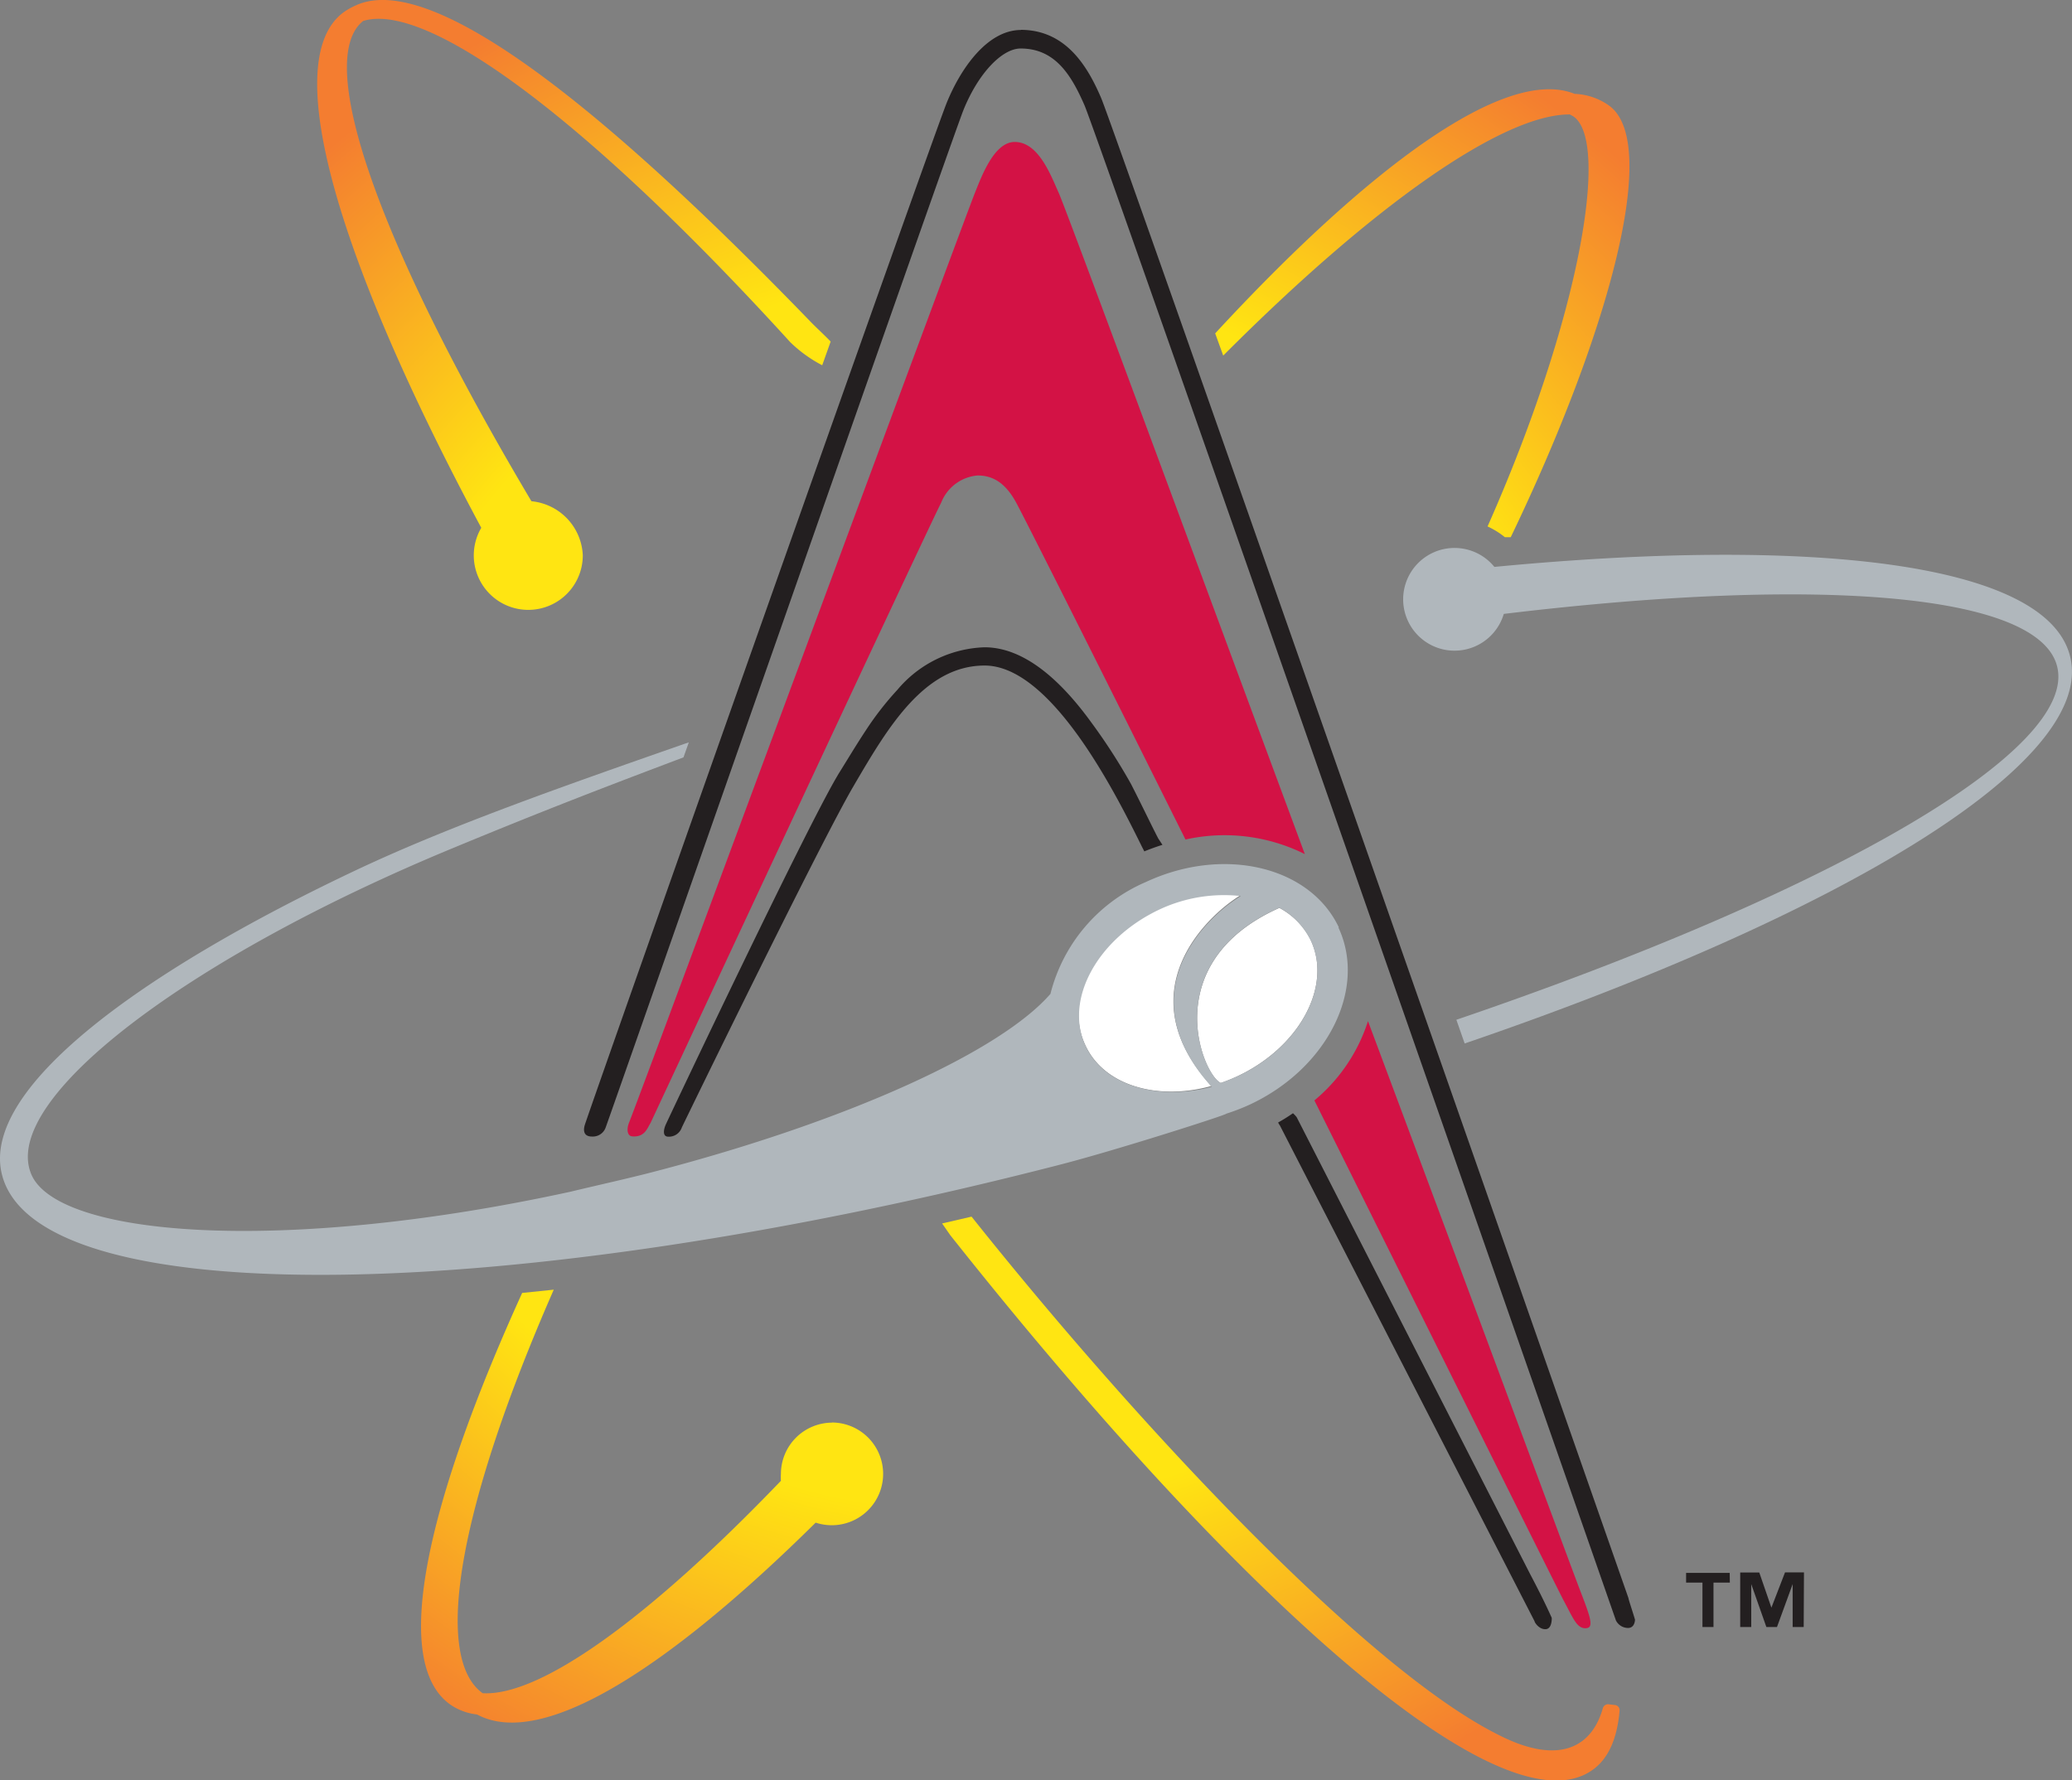
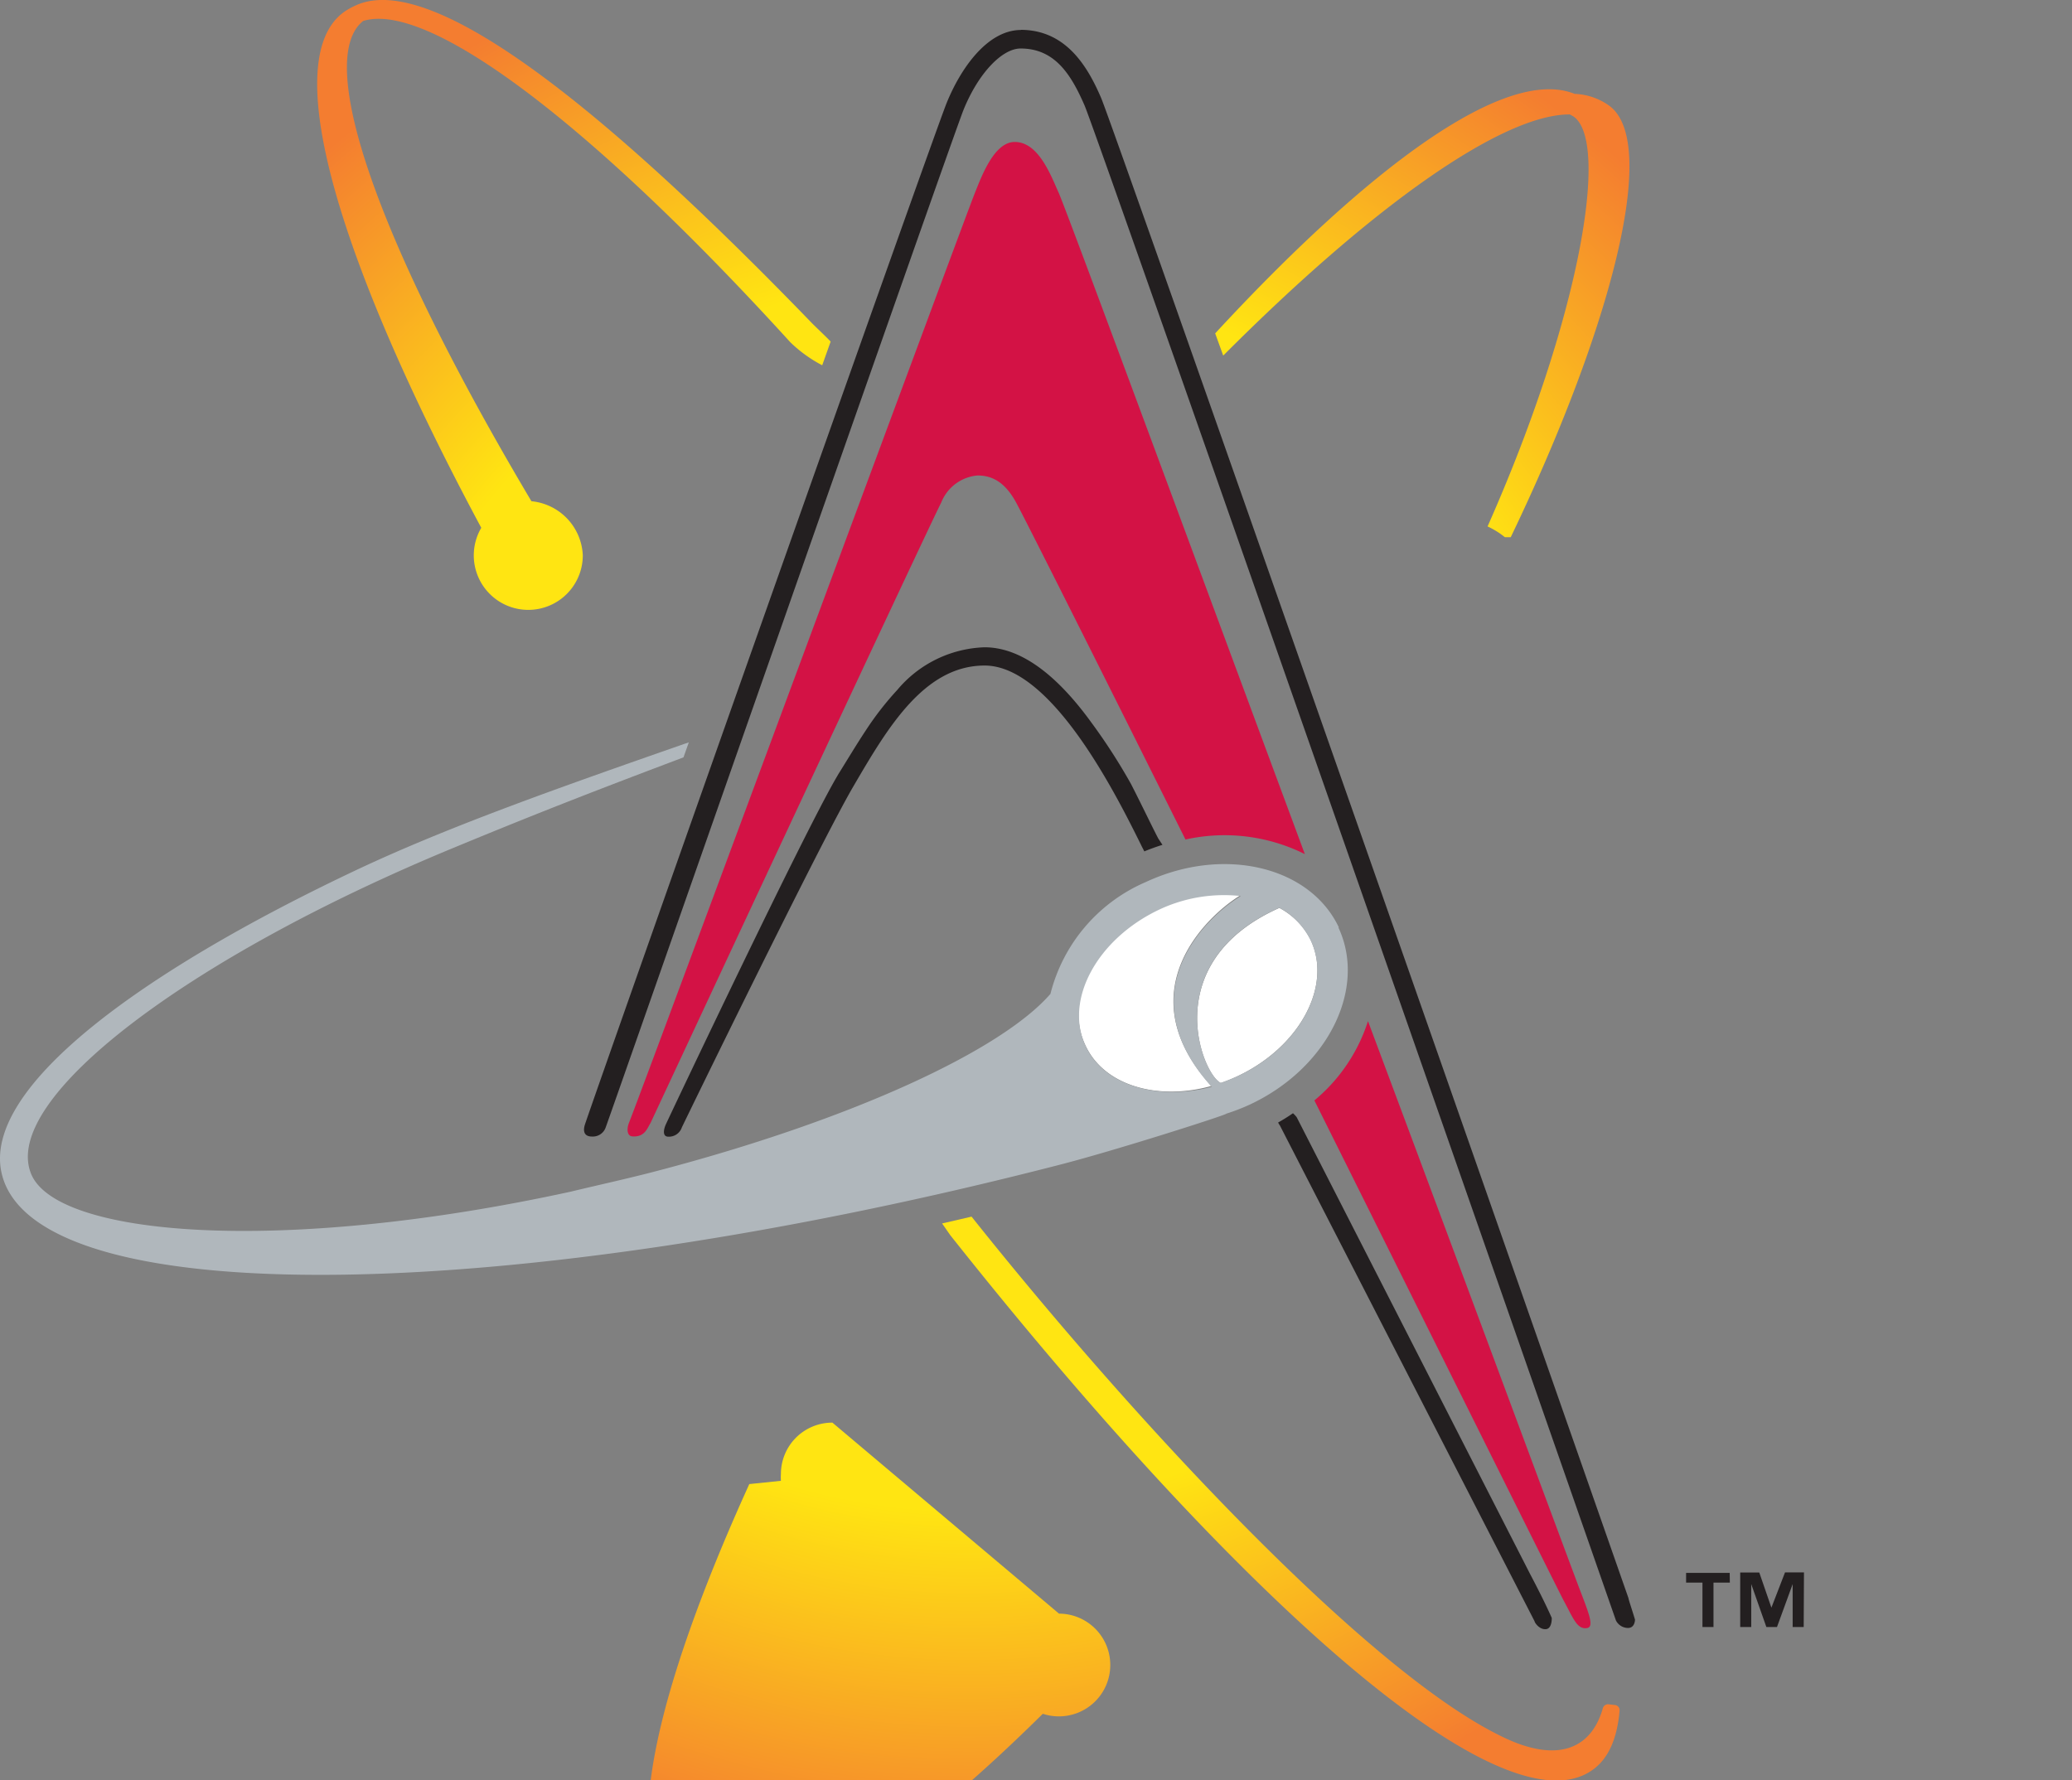
<svg xmlns="http://www.w3.org/2000/svg" xmlns:xlink="http://www.w3.org/1999/xlink" viewBox="0 0 152.06 130.68">
  <rect x="0" y="0" width="152.06" height="130.68" fill="#808080" stroke="none" />
  <defs>
    <radialGradient id="a" cx="71.09" cy="65.45" r="80.89" gradientUnits="userSpaceOnUse">
      <stop offset=".56" stop-color="#ffe512" />
      <stop offset=".89" stop-color="#f47d30" />
    </radialGradient>
    <radialGradient id="b" cx="71.09" cy="65.47" r="80.93" xlink:href="#a" />
    <radialGradient id="c" cx="71.09" cy="65.73" r="81.07" xlink:href="#a" />
    <radialGradient id="d" cx="71.11" cy="65.26" r="81.42" xlink:href="#a" />
  </defs>
  <g data-name="Layer 2">
    <path d="M69.73 90.65c20.49 25.85 40.33 44.07 47.13 39.27 1.25-.88 1.84-2.45 2-4.39a.38.38 0 0 0-.32-.38l-.52-.06a.4.4 0 0 0-.39.29c-.9 3.17-3.56 4-7.47 2.05-9.8-4.77-26.81-23-38.86-38.13l-2.16.5z" fill="url(#a)" />
    <path d="M59.55 23.68C46.4 10.08 32.18-2.45 26.08.41a5.05 5.05 0 0 0-.82.46c-5 3.56-.14 18.85 10.06 37.87a4 4 0 1 0 7.45 2A4.17 4.17 0 0 0 39 36.79C27.68 17.74 23.07 4.38 26.65 1.54 31.43.06 43.33 9 58 25.12a9.93 9.93 0 0 0 2.34 1.69l.62-1.74c-.49-.51-1.05-1.02-1.41-1.39z" fill="url(#b)" />
    <path d="M89.77 26.1C101 14.84 110.38 8.37 115.21 8.4l.25.14c2.69 1.8.52 14.73-6.29 30.1a6 6 0 0 1 1.27.79h.43c7.21-15 11-28.9 7.23-31.67a4.64 4.64 0 0 0-2.54-.87c-5.1-2.06-15.18 5.46-26.38 17.58z" fill="url(#c)" />
-     <path d="M61.09 104.42a3.77 3.77 0 0 0-3.78 3.77 3.69 3.69 0 0 0 0 .5c-9.81 10.22-17.7 15.83-21.89 15.59-3.64-2.61-1.83-13.54 5.22-29.62l-2.32.24c-6.93 15.25-9.77 27.2-5.19 30.27a4.27 4.27 0 0 0 1.88.67c4.83 2.6 14.18-3.53 24.85-14.08a3.77 3.77 0 1 0 1.19-7.35z" fill="url(#d)" />
+     <path d="M61.09 104.42a3.77 3.77 0 0 0-3.78 3.77 3.69 3.69 0 0 0 0 .5l-2.32.24c-6.93 15.25-9.77 27.2-5.19 30.27a4.27 4.27 0 0 0 1.88.67c4.83 2.6 14.18-3.53 24.85-14.08a3.77 3.77 0 1 0 1.19-7.35z" fill="url(#d)" />
    <path d="M100.39 74.94c8 21.4 14.9 40.06 15.65 42s.93 2.57.3 2.57-.9-.76-1.57-2c-.32-.59-8.93-17.91-18.31-36.74a12.51 12.51 0 0 0 3.78-5.37l.16-.46zm-53.95 8.47c-.43 0-.46-.54-.28-1C47 80.35 70.71 16.25 71.53 14.2c.49-1.21 1.41-3.78 2.94-3.78 1.72 0 2.62 2.37 3.21 3.7.32.59 8.92 23.88 18.08 48.57A13.2 13.2 0 0 0 87 61.62c-6.63-13.3-11.76-23.5-12.42-24.72-.83-1.53-1.78-2-2.84-2a3.15 3.15 0 0 0-2.67 2c-.56 1-21.33 45.53-21.33 45.53-.22.33-.4 1.04-1.3.98z" fill="#d31245" />
    <path d="M74.9 2.19c3.35 0 4.93 2.72 5.91 5s37.13 105.62 38.7 110.11c0 .09.31 1 .48 1.58 0 0 0 .61-.51.61a1 1 0 0 1-.89-.55c-.38-1.1-38-108.91-39-111.21s-2.2-4.17-4.69-4.17c-1.35 0-3.1 1.8-4.2 4.53-1 2.54-26.13 74.4-26.26 74.69a1 1 0 0 1-1 .64c-.64 0-.65-.49-.5-.92 1-3 25.49-72.35 26.52-74.91s3-5.39 5.47-5.39zm52.05 113.97h-1.2v3.26h-.81v-3.26h-1.2v-.71h3.2zm5.42 3.26h-.81v-3.15l-1.15 3.15h-.78l-1.11-3.15v3.15h-.81v-4h1.4L130 118l1-2.59h1.39z" fill="#231f20" />
-     <path d="M151.93 48.22c-1.64-6.9-18.79-8.86-42.26-6.61a3.77 3.77 0 1 0 .69 3.45c23.51-2.83 39.3-1.43 40.61 3.86 1.52 6.09-16.27 16.45-44.09 25.93l.61 1.74c27.45-9.38 46.31-20.59 44.44-28.37z" fill="#b0b7bc" />
    <path d="M93.89 66.64c-8.95 4-5.68 12.21-4.3 12.85A12.37 12.37 0 0 0 90.8 79c3.61-1.69 5.88-4.85 5.88-7.76a5.17 5.17 0 0 0-.49-2.24 5.39 5.39 0 0 0-2.3-2.36z" fill="#fff" />
    <path d="M88.9 79.71c-6.2-6.82-.48-12.4 2.14-14a11.16 11.16 0 0 0-6 1c-4.56 2.13-7 6.6-5.39 10 1.35 2.96 5.28 4.1 9.25 3z" fill="#fff" />
    <path d="M85 61.54c-.52-1-1.2-2.44-2-4A43 43 0 0 0 80.07 53c-2.18-3-4.86-5.49-7.82-5.49a8.72 8.72 0 0 0-6.4 3.13 22.41 22.41 0 0 0-2.33 3c-.7 1.06-1.35 2.15-2 3.19l-.11.19c-2.41 4.1-12.13 24.6-12.55 25.52-.19.43-.22.89.18.89a1 1 0 0 0 1-.68c.1-.23 10.21-21 12.61-25.07l.11-.19c2.42-4.13 5.1-8.64 9.5-8.64 4.94 0 9.7 9.56 11.54 13.29l.18.35q.66-.27 1.33-.48zm28.88 57.21c-.57-1.28-1.27-2.61-1.6-3.24L95.16 82a2.45 2.45 0 0 0-.27-.29c-.35.24-.71.47-1.09.68.06.13.13.22.14.24L112.62 119c0 .09.34.61.82.58s.44-.83.44-.83z" fill="#231f20" />
    <path d="M98.26 68.08c-2.12-4.5-8.47-6-14.17-3.34a12.17 12.17 0 0 0-7 8.21c-3.63 4.18-14.62 9.26-28.89 13-2.05.54-4.17 1-6.33 1.52C20.43 92.14 4 90.73 2.26 86.1c-2.11-5.47 11.48-15.79 31-23.86 6.47-2.68 10.94-4.4 16.9-6.65l.39-1.1-.27.09C40.86 57.87 32.8 60.71 26 63.93 10.34 71.35-1.26 79.81.11 86.07c2.28 10.39 37.38 9.78 77.51-.54 4.13-1.05 12.5-3.73 12.38-3.79a14.5 14.5 0 0 0 1.73-.67c5.69-2.66 8.61-8.49 6.49-13zm-18.59 8.69c-1.58-3.37.84-7.84 5.39-10a11.16 11.16 0 0 1 6-1c-2.62 1.57-8.34 7.15-2.14 14-3.99 1.04-7.92-.1-9.25-3zM90.8 79a12.37 12.37 0 0 1-1.21.48c-1.38-.64-4.65-8.87 4.3-12.85a5.39 5.39 0 0 1 2.3 2.4 5.17 5.17 0 0 1 .49 2.21c0 2.93-2.27 6.09-5.88 7.76z" fill="#b0b7bc" />
  </g>
</svg>